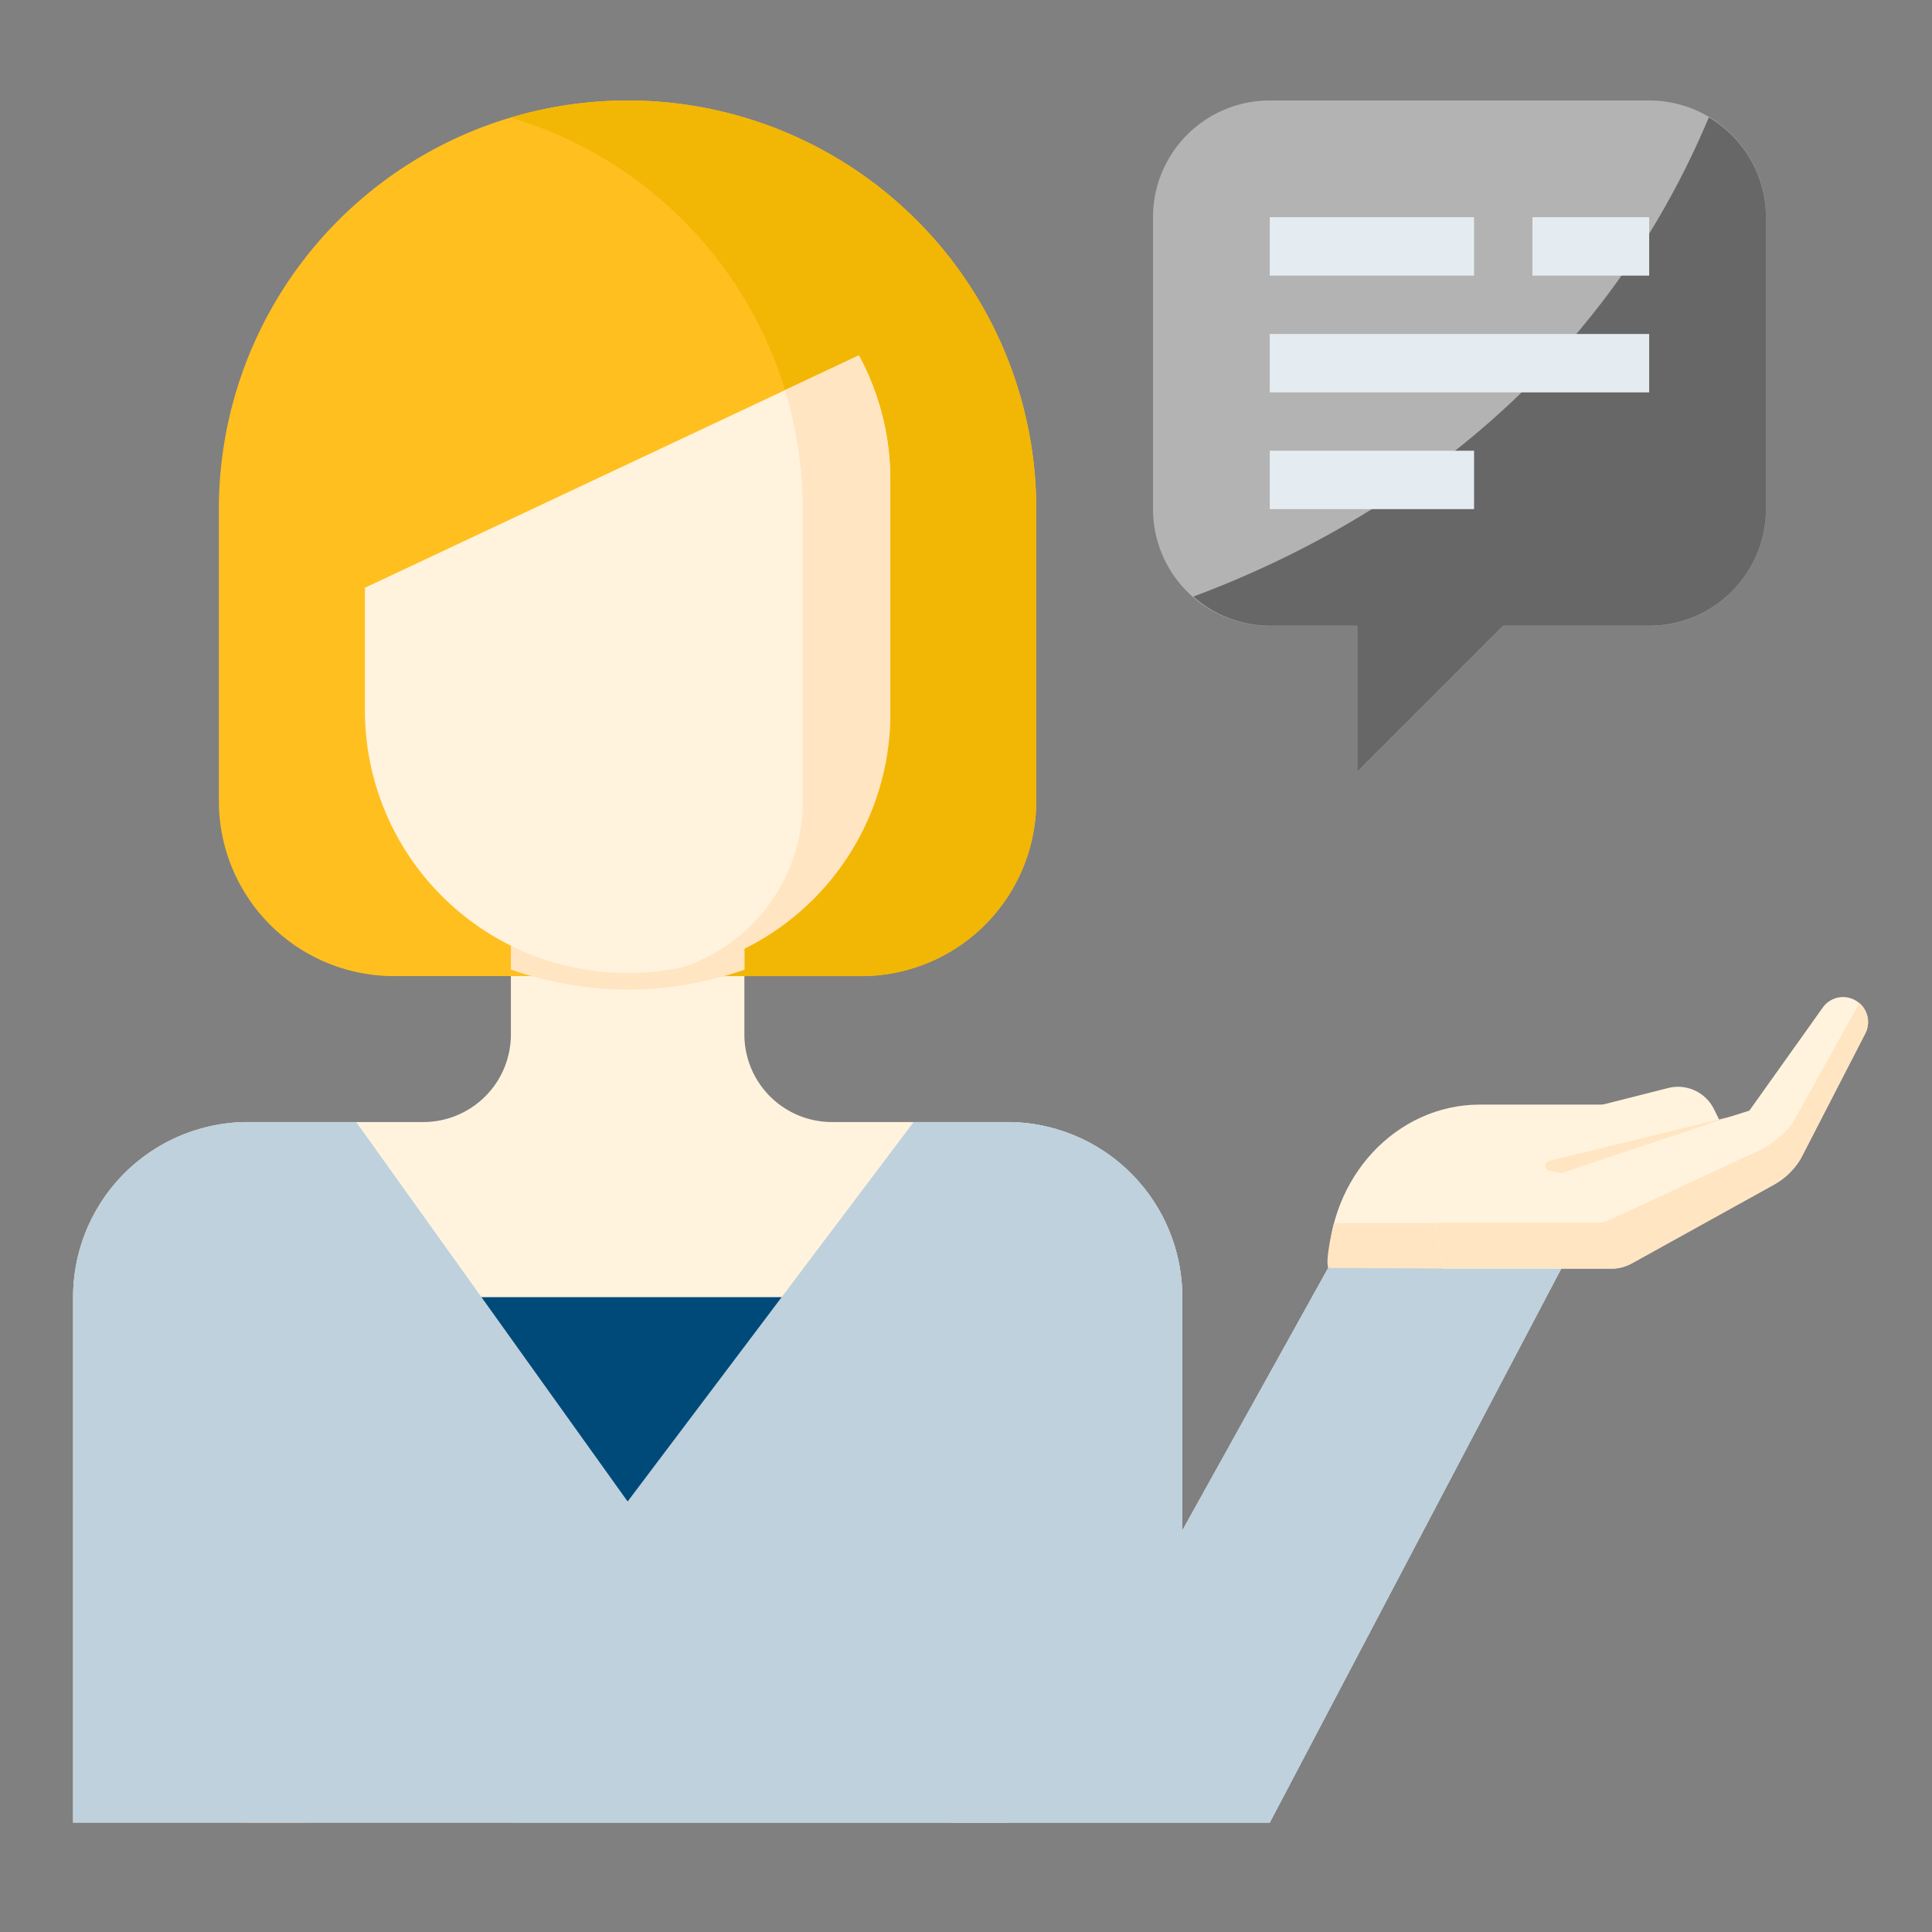
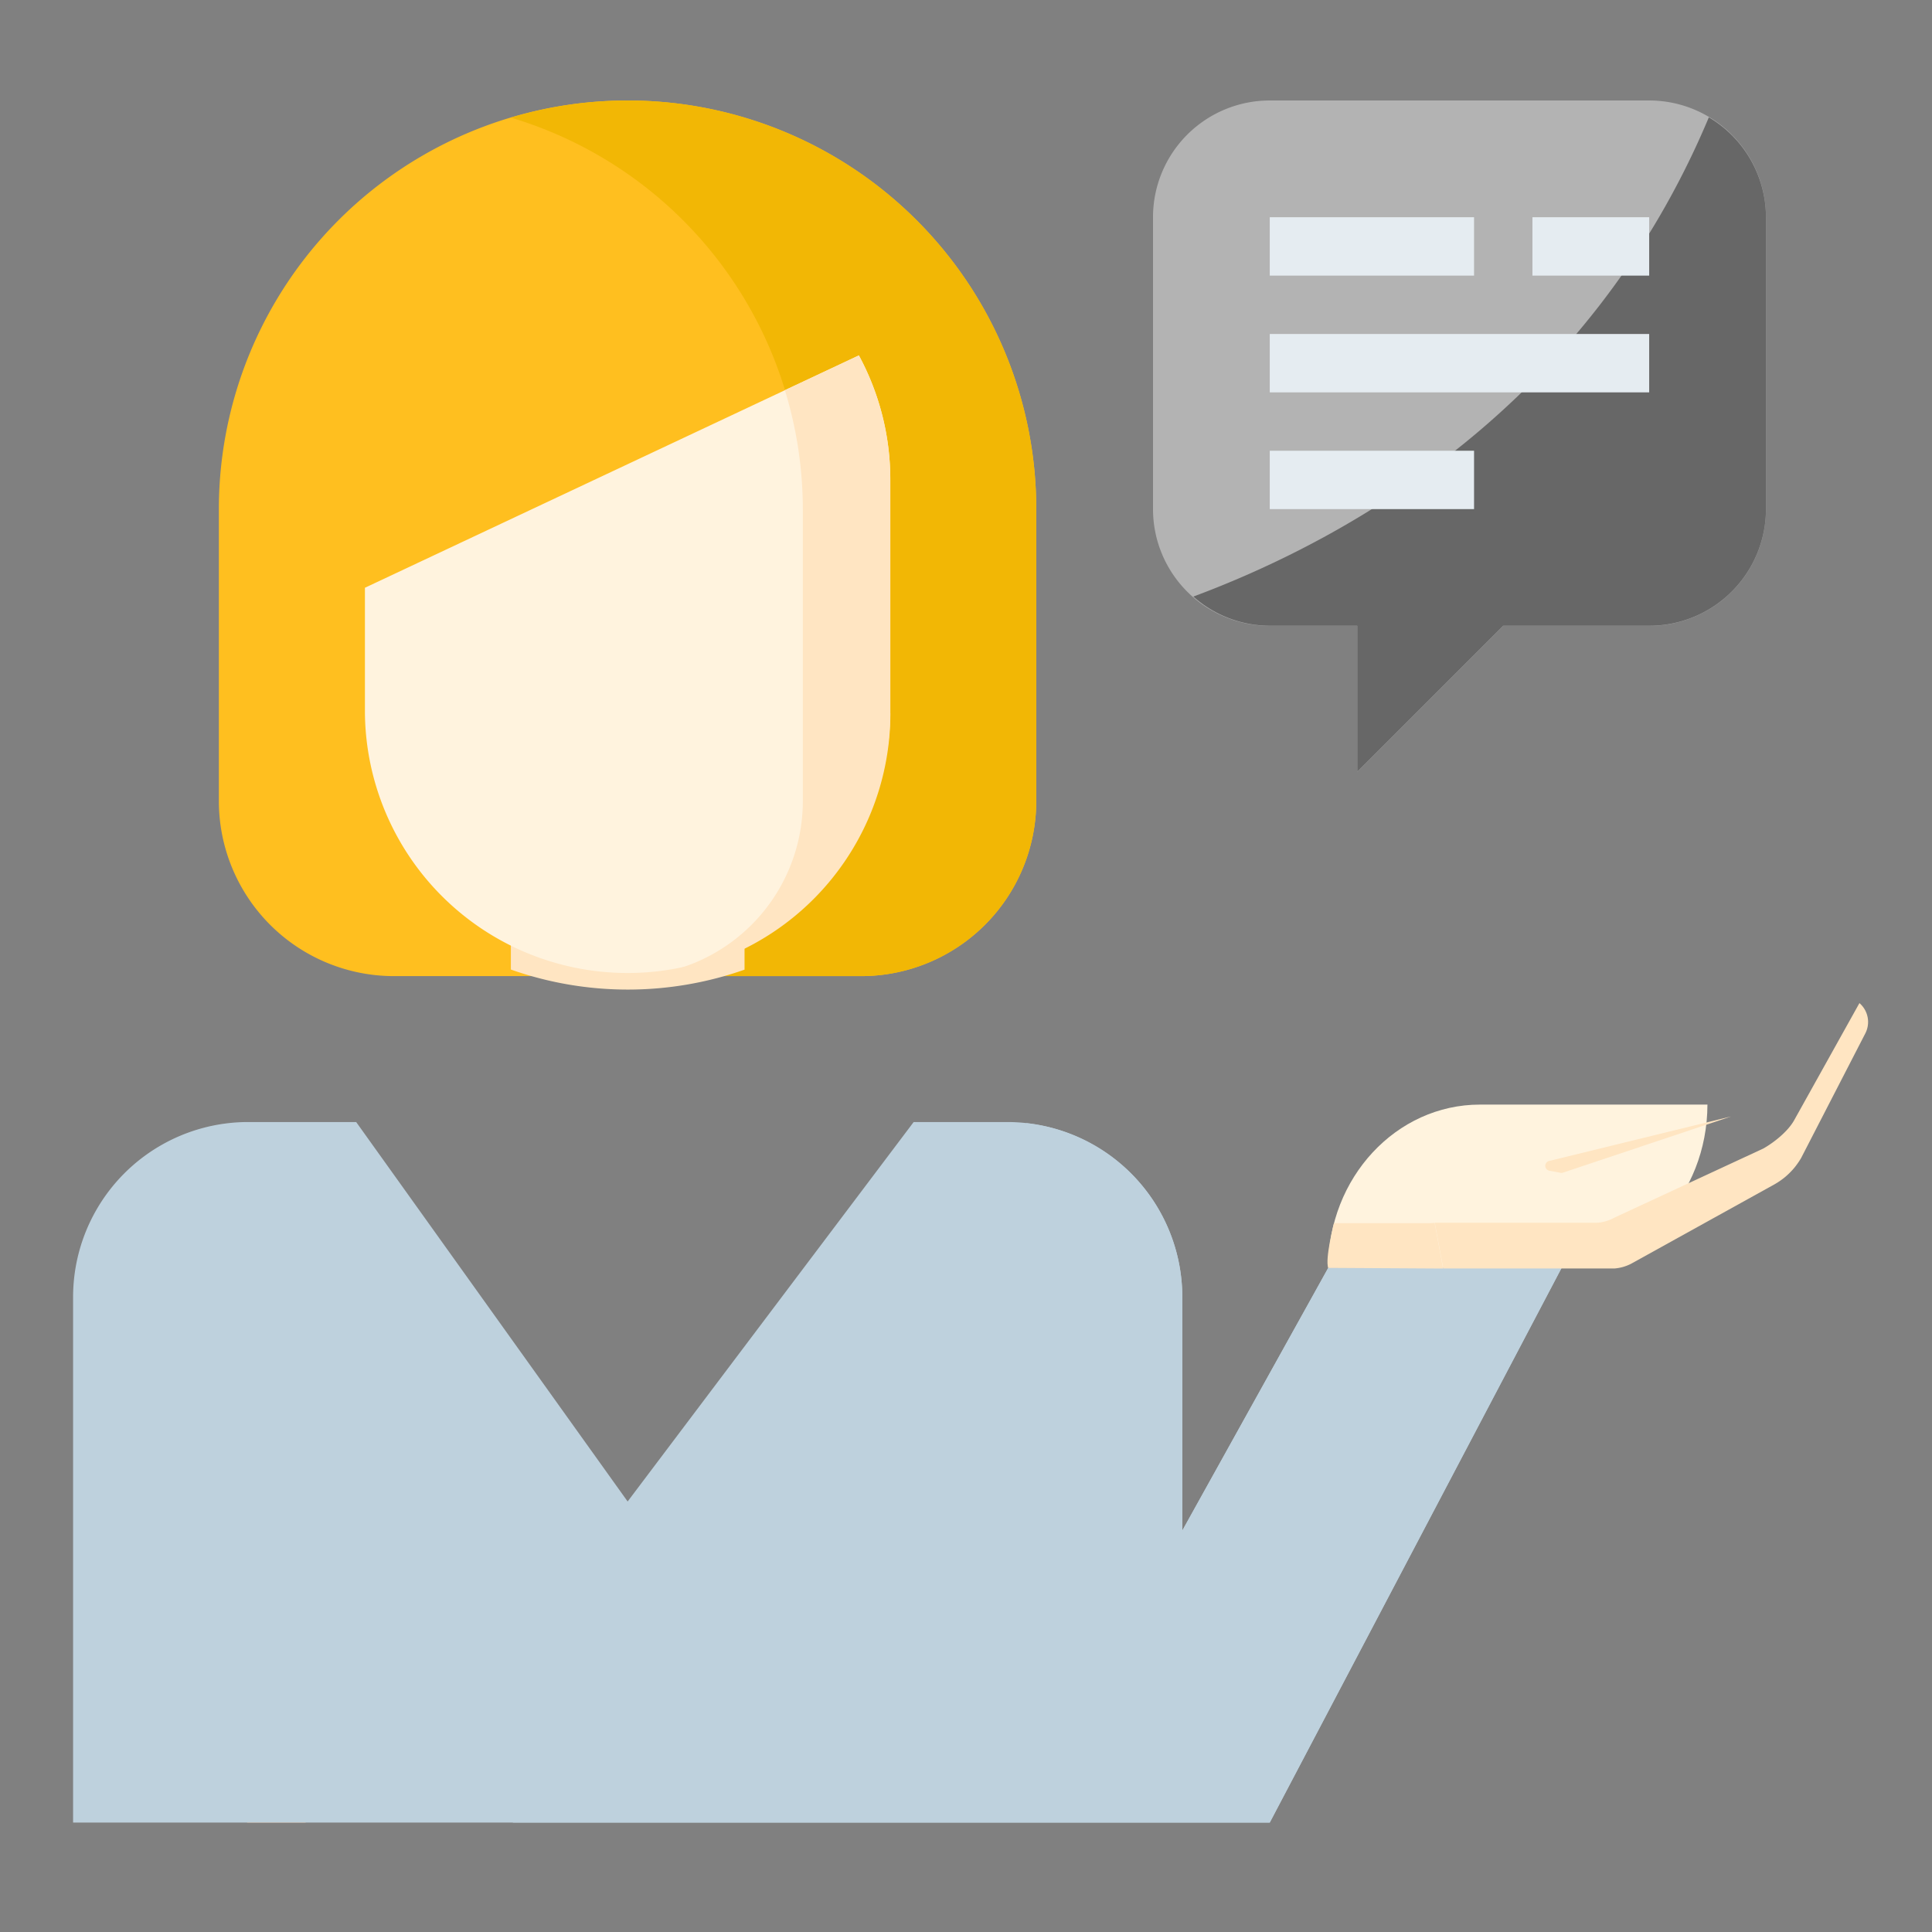
<svg xmlns="http://www.w3.org/2000/svg" id="Capa_1" data-name="Capa 1" viewBox="0 0 512 512">
  <rect x="0" y="0" width="512" height="512" fill="#808080" stroke="none" />
  <defs>
    <style>.cls-1{fill:#f5b789;}.cls-2{fill:#b3b3b3;}.cls-3{fill:#676767;}.cls-4{fill:#fff3de;}.cls-5{fill:#ffbf1f;}.cls-6{fill:#f2b705;}.cls-7{fill:#e5ecf1;}.cls-8{fill:#ffe5c2;}.cls-9{fill:#004a79;}.cls-10{fill:#bed1dd;}</style>
  </defs>
  <title>best-price</title>
  <path class="cls-1" d="M81,483H65.5V462.42a77.11,77.11,0,0,1-3.19-87.27L68,366.24,81,374.53l-5.66,8.9A61.63,61.63,0,0,0,79.28,455,7.73,7.73,0,0,1,81,459.79V483Z" />
-   <path class="cls-1" d="M267.15,483H251.68v-23.2a7.73,7.73,0,0,1,1.7-4.84,61.61,61.61,0,0,0,3.9-71.51l-5.65-8.91,13.06-8.29,5.66,8.91a77.09,77.09,0,0,1-3.2,87.27V483Z" />
  <path class="cls-2" d="M437.05,26.63H336.5a30.94,30.94,0,0,0-30.94,30.94v77.35a30.94,30.94,0,0,0,30.94,30.94h23.2v38.68l38.68-38.68h38.67A30.94,30.94,0,0,0,468,134.92V57.57A30.94,30.94,0,0,0,437.05,26.63Z" />
  <path class="cls-3" d="M452.86,31.1c-31.92,76.1-94.71,111.4-136.61,127a30.65,30.65,0,0,0,20.25,7.73h23.2v38.68l38.68-38.68h38.67A30.94,30.94,0,0,0,468,134.92V57.57A30.83,30.83,0,0,0,452.86,31.1Z" />
-   <path class="cls-4" d="M336.5,483l77.35-147H352l-38.68,69.61V343.76a46.41,46.41,0,0,0-46.41-46.41H220.47a23.2,23.2,0,0,1-23.2-23.2V243.21H135.39v30.94a23.2,23.2,0,0,1-23.21,23.2H65.77a46.4,46.4,0,0,0-46.4,46.41V483Z" />
  <path class="cls-5" d="M274.62,212.27V134.92A108.29,108.29,0,0,0,166.33,26.63h0A108.29,108.29,0,0,0,58,134.92v77.35a46.41,46.41,0,0,0,46.41,46.41H228.21A46.41,46.41,0,0,0,274.62,212.27Z" />
  <path class="cls-6" d="M166.33,26.63a108.42,108.42,0,0,0-30.94,4.54,108.32,108.32,0,0,1,77.35,103.75v77.35a46.41,46.41,0,0,1-46.41,46.41h61.88a46.41,46.41,0,0,0,46.41-46.41V134.92A108.29,108.29,0,0,0,166.33,26.63Z" />
  <path class="cls-4" d="M412.26,336H352c0-23.9,18-43.27,40.2-43.27h60.29C452.45,316.66,434.46,336,412.26,336Z" />
  <rect class="cls-7" x="336.5" y="57.57" width="54.14" height="15.47" />
  <rect class="cls-7" x="406.11" y="57.57" width="30.94" height="15.47" />
  <rect class="cls-7" x="336.5" y="88.51" width="100.55" height="15.47" />
  <rect class="cls-7" x="336.5" y="119.45" width="54.14" height="15.47" />
  <path class="cls-8" d="M197.31,256.94V234.3H135.39v22.64a93.15,93.15,0,0,0,62,0Z" />
  <path class="cls-4" d="M96.71,155.76v33.31a69.62,69.62,0,0,0,139.23,0V127.19a69.1,69.1,0,0,0-8.33-33Z" />
-   <rect class="cls-9" x="112.18" y="343.76" width="108.29" height="85.08" />
  <path class="cls-10" d="M352,336l-38.68,69.61V343.76a46.41,46.41,0,0,0-46.41-46.41H242.13l-75.8,100.56L94.39,297.35H65.77a46.4,46.4,0,0,0-46.4,46.41V483H336.5l77.35-147Z" />
  <path class="cls-10" d="M413.84,336H352l-38.67,69.61V343.76A46.41,46.41,0,0,0,272,297.65C258.06,405.7,193.15,457.91,135.84,483H336.5Z" />
  <path class="cls-8" d="M235.94,189.07V127.19a69.1,69.1,0,0,0-8.33-33L208,103.39a108,108,0,0,1,4.76,31.53v77.35a46.41,46.41,0,0,1-46.41,46.41,69.61,69.61,0,0,0,69.61-69.61Z" />
-   <path class="cls-4" d="M483.06,267,463.6,294.33l-7.94,2.51-1.46-2.94a10.63,10.63,0,0,0-11.85-5.63l-21.74,5.51a40,40,0,0,1-15.41.42h0a39.89,39.89,0,0,0-20.78,2.05l-15,5.69,13,34.27,45.38,0a11.43,11.43,0,0,0,4.73-1.44h0l37.77-20.92a18.91,18.91,0,0,0,7-6.94l17-33a6.61,6.61,0,0,0-2.06-8.46h0A6.59,6.59,0,0,0,483.06,267Z" />
  <path class="cls-8" d="M492.77,265.83,475.4,297c-1.67,2.89-5.19,5.71-8.08,7.36L428,322.61l0,0a11.58,11.58,0,0,1-4.73,1.44l-39.59,0h-3.45l2.25,12.11,45.39,0a11.81,11.81,0,0,0,2.44-.46l.59-.2a10.86,10.86,0,0,0,1.7-.78h0l37.77-20.92a19.67,19.67,0,0,0,2.56-1.76l.47-.4a19.68,19.68,0,0,0,2.16-2.22l.38-.49a19.18,19.18,0,0,0,1.39-2.07l17-33A6.61,6.61,0,0,0,492.77,265.83Z" />
  <path class="cls-8" d="M458.75,295.87l-44.62,14.92a1.35,1.35,0,0,1-.66,0l-2.88-.54a1.32,1.32,0,0,1-.07-2.58Z" />
  <path class="cls-8" d="M379.1,324.15H353.5S351.09,333.73,352,336l30.44.18-2.25-12.11Z" />
</svg>